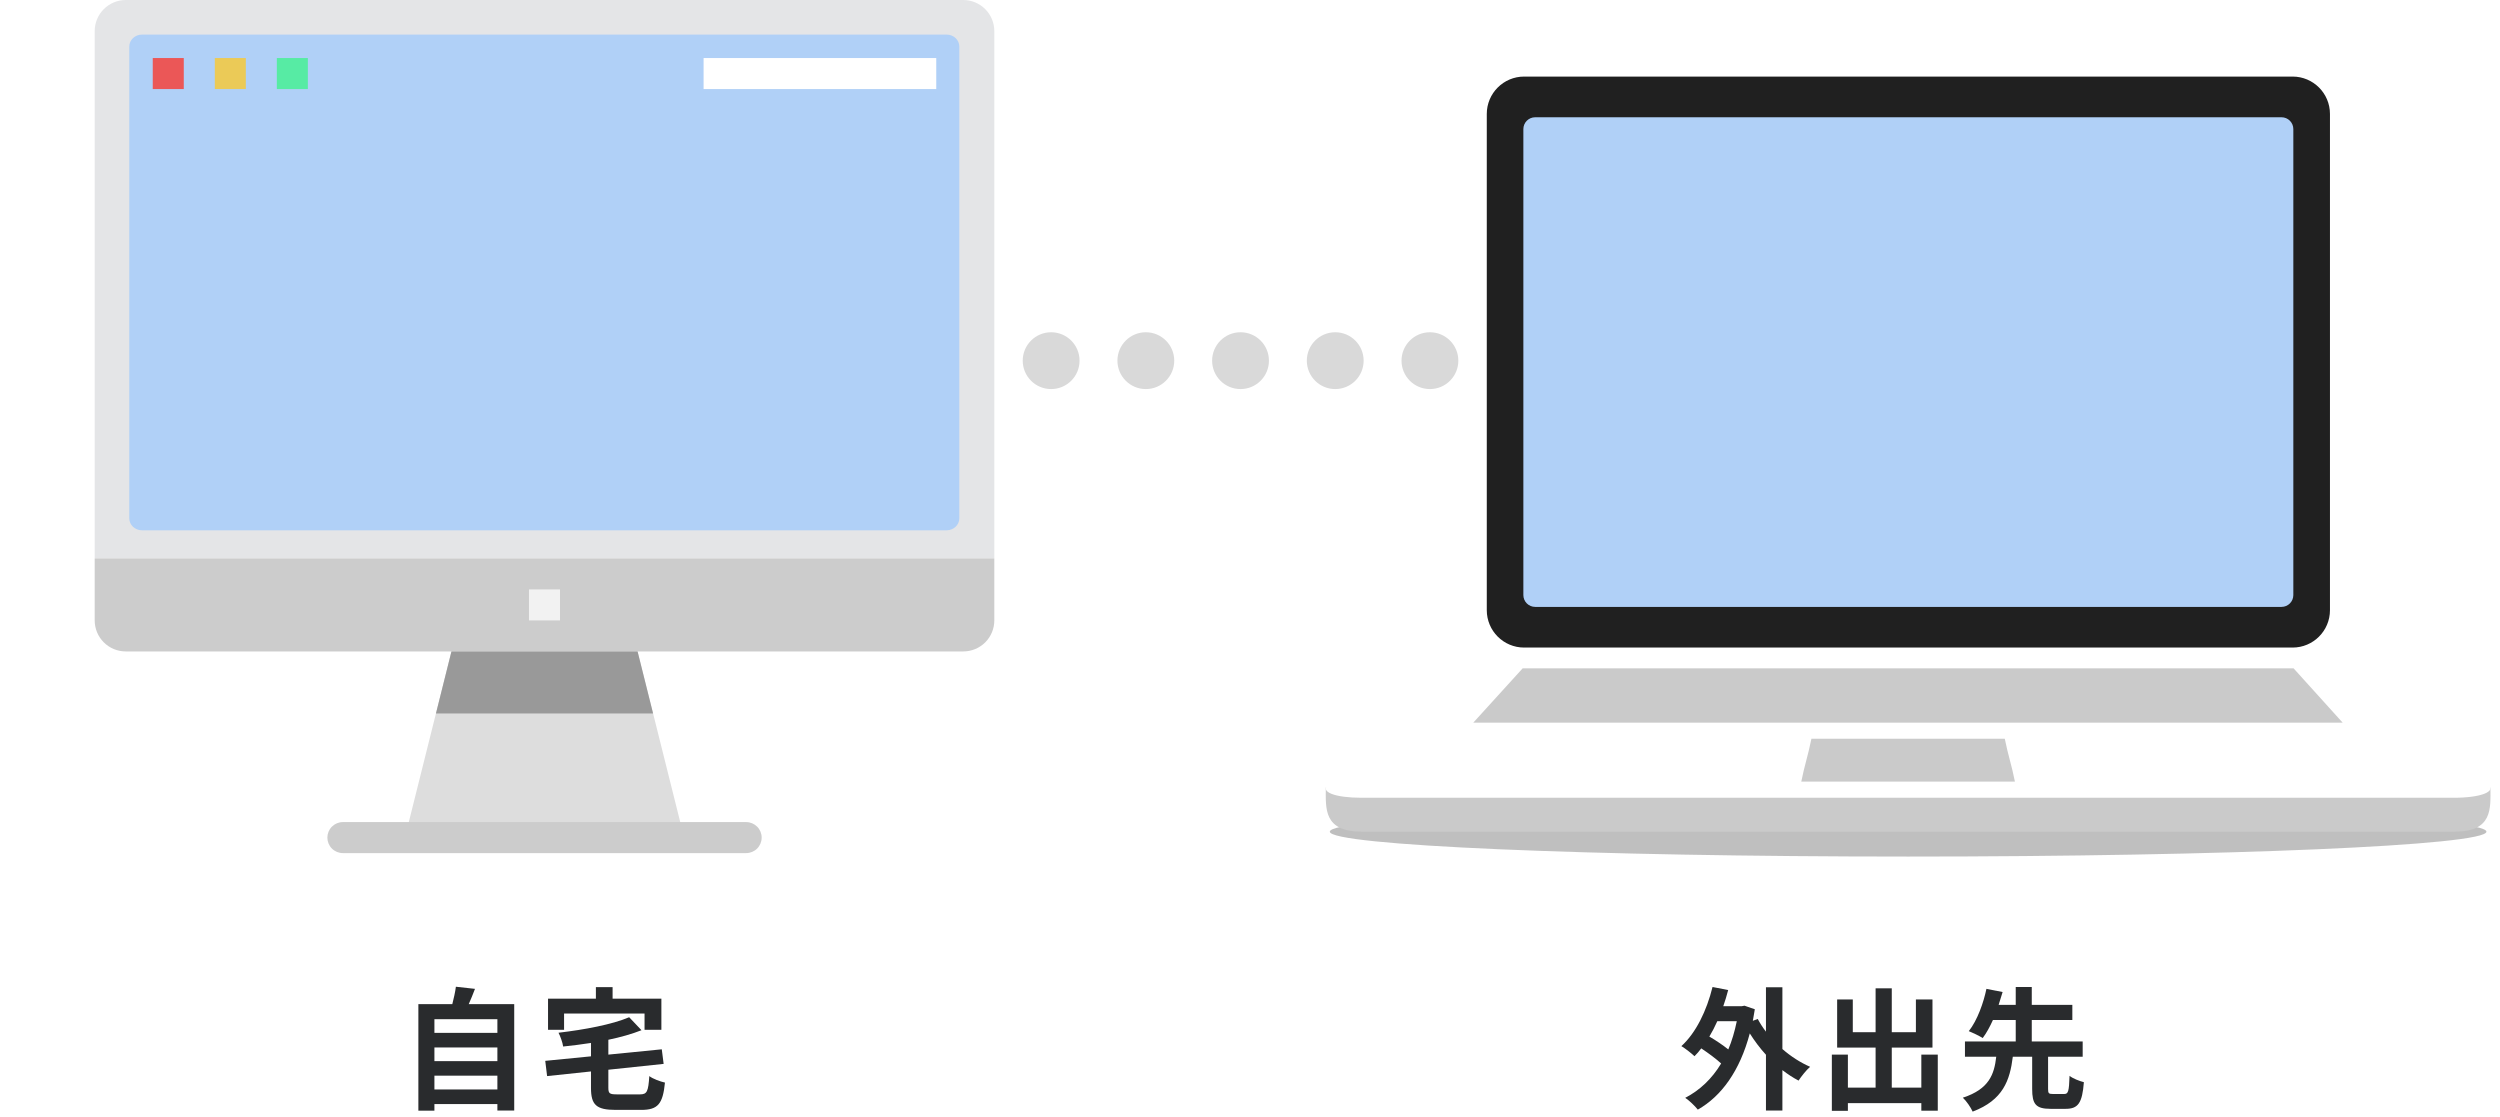
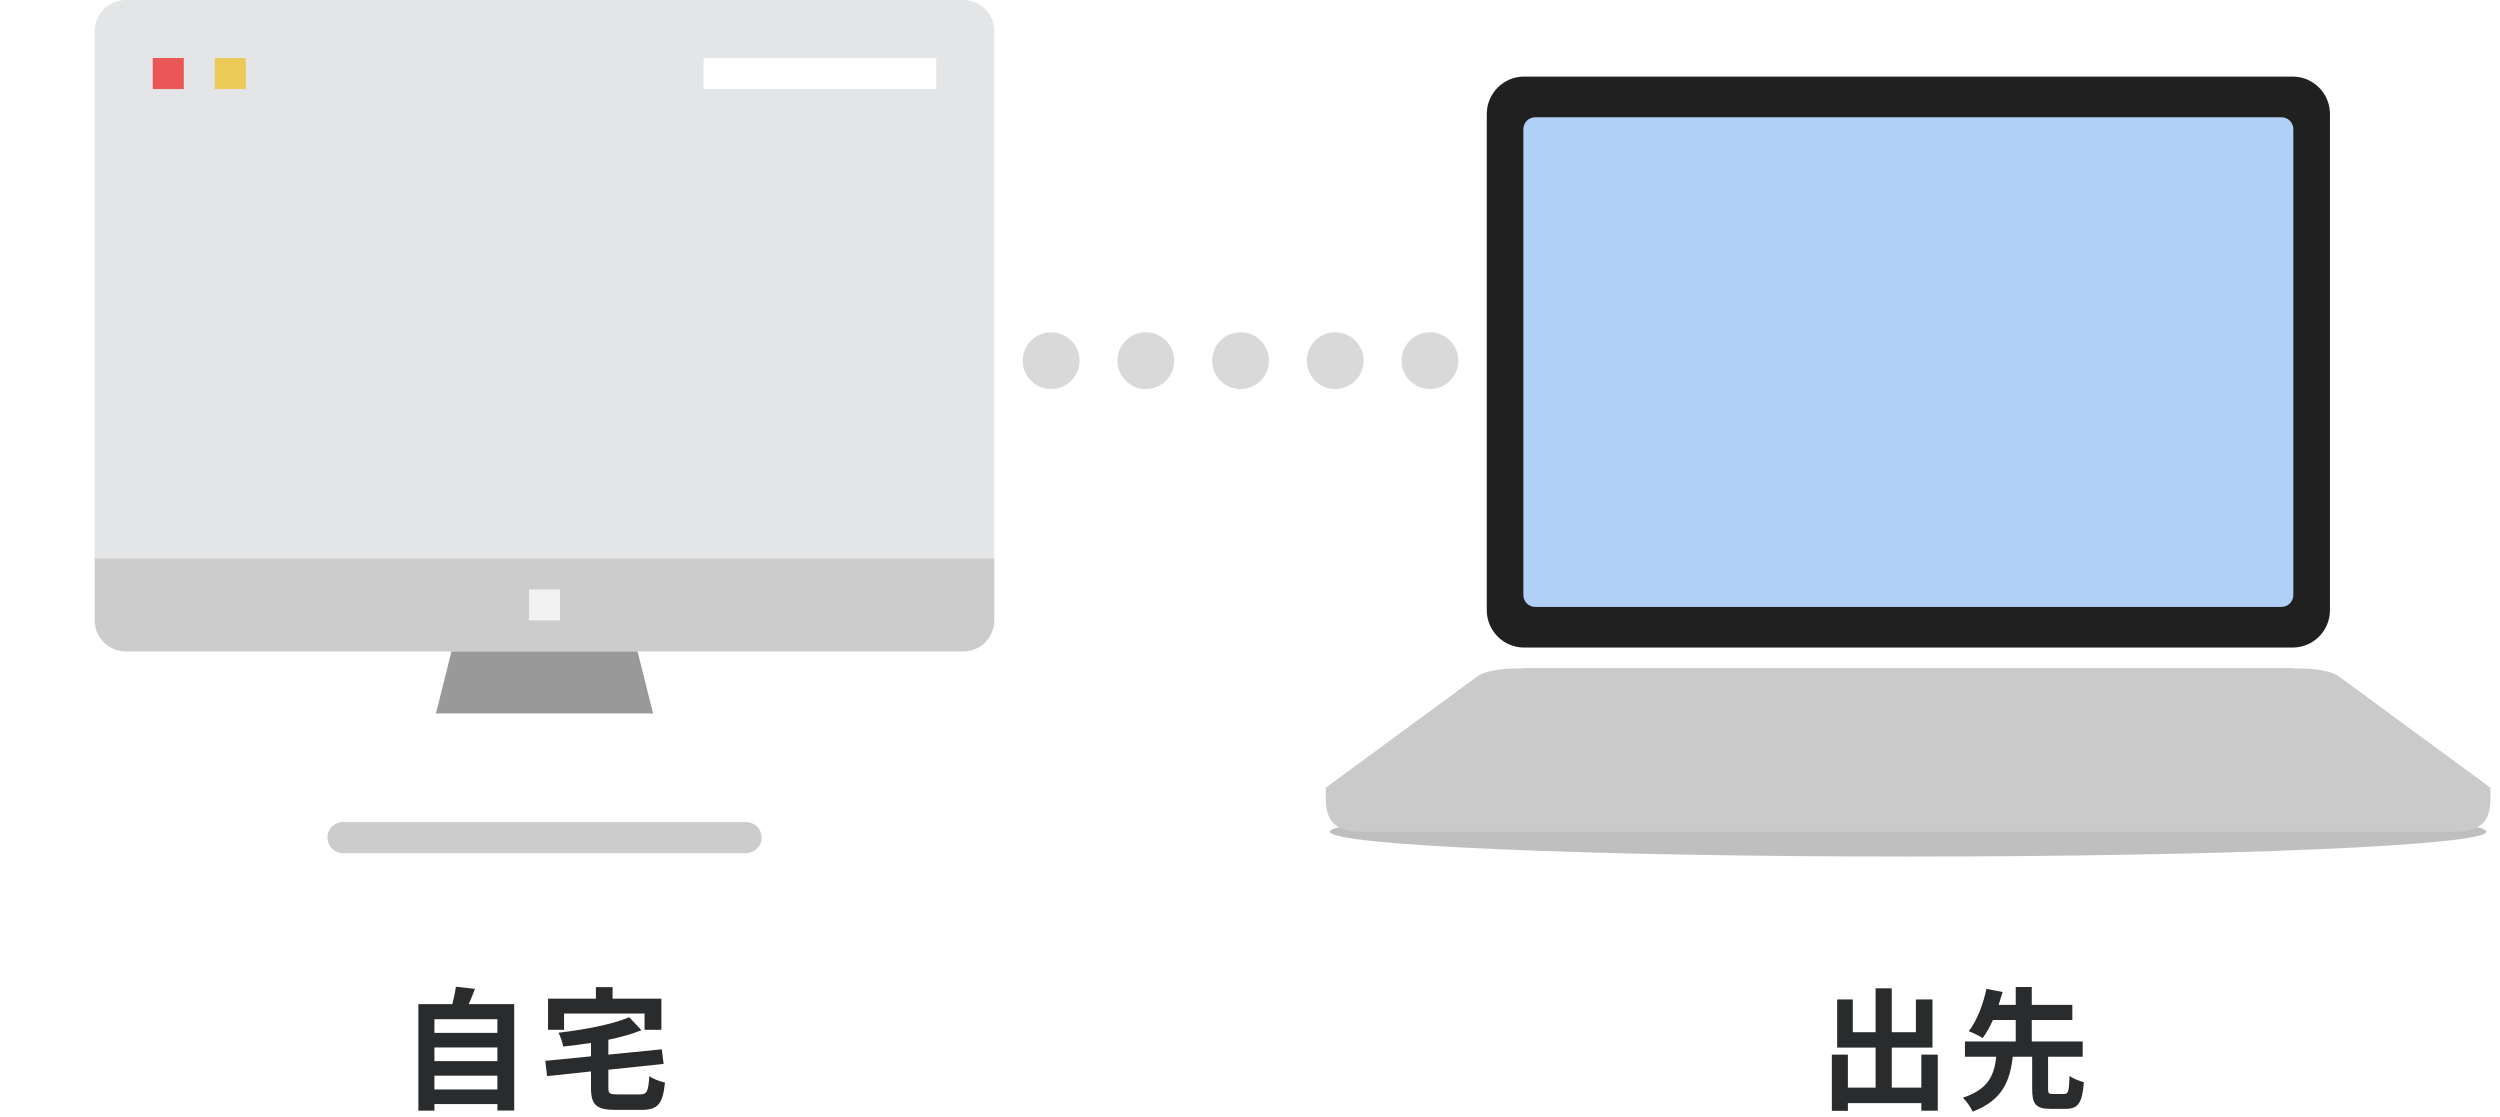
<svg xmlns="http://www.w3.org/2000/svg" width="264" height="118" viewBox="0 0 264 118" fill="none">
  <g clip-path="url(#clip0_5616_199794)">
    <circle cx="81" cy="38.086" r="3" fill="#D9D9D9" />
    <circle cx="91" cy="38.086" r="3" fill="#D9D9D9" />
    <circle cx="101" cy="38.086" r="3" fill="#D9D9D9" />
    <circle cx="111" cy="38.086" r="3" fill="#D9D9D9" />
    <circle cx="121" cy="38.086" r="3" fill="#D9D9D9" />
    <circle cx="131" cy="38.086" r="3" fill="#D9D9D9" />
    <circle cx="141" cy="38.086" r="3" fill="#D9D9D9" />
    <circle cx="151" cy="38.086" r="3" fill="#D9D9D9" />
    <circle cx="161" cy="38.086" r="3" fill="#D9D9D9" />
    <circle cx="171" cy="38.086" r="3" fill="#D9D9D9" />
    <circle cx="181" cy="38.086" r="3" fill="#D9D9D9" />
    <path d="M45.874 115.049V113.593H52.524V115.049H45.874ZM52.524 110.611V112.053H45.874V110.611H52.524ZM52.524 107.629V109.071H45.874V107.629H52.524ZM49.5 106.033C49.724 105.529 49.948 104.983 50.158 104.423L48.142 104.199C48.072 104.759 47.918 105.431 47.764 106.033H44.18V117.289H45.874V116.589H52.524V117.275H54.302V106.033H49.5Z" fill="#292B2D" />
    <path d="M59.566 107.027H68.064V108.749H69.842V105.459H64.69V104.241H62.926V105.459H57.872V108.749H59.566V107.027ZM65.194 115.567C64.368 115.567 64.242 115.483 64.242 114.853V112.963L70.08 112.347L69.884 110.807L64.242 111.367V109.799C65.516 109.533 66.72 109.197 67.742 108.791L66.44 107.419C64.648 108.189 61.708 108.735 58.978 109.057C59.174 109.435 59.412 110.093 59.468 110.513C60.42 110.415 61.414 110.289 62.408 110.135V111.549L57.578 112.025L57.774 113.635L62.408 113.145V114.881C62.408 116.673 62.968 117.205 65.012 117.205H67.714C69.478 117.205 69.996 116.575 70.22 114.321C69.716 114.209 68.946 113.929 68.568 113.635C68.456 115.273 68.33 115.567 67.574 115.567H65.194Z" fill="#292B2D" />
-     <path d="M183.405 107.839C183.181 108.931 182.887 109.925 182.509 110.821C181.949 110.373 181.207 109.869 180.507 109.463C180.815 108.945 181.095 108.413 181.347 107.839H183.405ZM188.221 104.255H186.485V108.945C186.149 108.511 185.855 108.049 185.617 107.601L185.099 107.797C185.169 107.405 185.239 106.999 185.309 106.579L184.217 106.201L183.923 106.257H181.977C182.173 105.697 182.341 105.137 182.495 104.549L180.843 104.227C180.227 106.733 179.093 109.071 177.553 110.471C177.959 110.709 178.645 111.255 178.939 111.535C179.191 111.283 179.429 111.017 179.653 110.709C180.395 111.199 181.207 111.801 181.753 112.305C180.773 113.929 179.499 115.133 177.959 115.931C178.365 116.197 179.009 116.813 179.289 117.177C181.781 115.763 183.727 113.089 184.777 109.127C185.281 109.925 185.855 110.695 186.485 111.381V117.275H188.221V113.005C188.767 113.425 189.341 113.803 189.929 114.111C190.209 113.677 190.741 113.005 191.147 112.655C190.125 112.207 189.117 111.563 188.221 110.779V104.255Z" fill="#292B2D" />
    <path d="M202.893 111.367V114.853H199.771V110.625H204.069V105.543H202.319V109.001H199.771V104.367H198.063V109.001H195.655V105.543H194.003V110.625H198.063V114.853H195.137V111.367H193.443V117.303H195.137V116.491H202.893V117.289H204.629V111.367H202.893Z" fill="#292B2D" />
    <path d="M216.781 115.525C216.347 115.525 216.277 115.455 216.277 114.993V111.591H219.931V109.981H214.555V107.713H218.839V106.117H214.555V104.227H212.861V106.117H211.055C211.209 105.641 211.349 105.193 211.475 104.759L209.767 104.423C209.473 105.851 208.815 107.741 207.905 108.889C208.297 109.043 208.997 109.379 209.375 109.617C209.767 109.099 210.131 108.427 210.453 107.713H212.861V109.981H207.499V111.591H210.803C210.593 113.439 210.061 115.007 207.275 115.917C207.653 116.267 208.115 116.939 208.311 117.387C211.531 116.169 212.245 114.083 212.553 111.591H214.597V114.993C214.597 116.575 214.961 117.093 216.529 117.093H218.139C219.441 117.093 219.889 116.491 220.057 114.279C219.609 114.167 218.881 113.887 218.545 113.607C218.489 115.259 218.405 115.525 217.985 115.525H216.781Z" fill="#292B2D" />
    <g filter="url(#filter0_d_5616_199794)">
      <path opacity="0.25" fill-rule="evenodd" clip-rule="evenodd" d="M201.498 85.191C235.227 85.191 262.567 86.37 262.567 87.825C262.567 89.28 235.227 90.454 201.498 90.454C167.768 90.454 140.428 89.275 140.428 87.825C140.428 86.374 167.772 85.191 201.498 85.191Z" fill="black" />
      <path fill-rule="evenodd" clip-rule="evenodd" d="M242.202 70.586H160.79C159.175 70.586 156.879 70.664 155.795 71.583L140.003 83.179C140.003 85.398 139.748 87.811 143.785 87.824H259.207C263.239 87.824 263.002 85.389 262.989 83.179L247.197 71.583C246.109 70.659 243.791 70.586 242.202 70.586Z" fill="#CACACA" />
-       <path fill-rule="evenodd" clip-rule="evenodd" d="M242.203 68.379H160.705C158.65 68.379 156.621 68.711 156.146 69.121C150.845 73.698 145.546 78.272 140.25 82.846C139.361 83.614 140.933 84.244 143.79 84.244H259.1C262.006 84.244 263.659 83.588 262.753 82.802L246.939 69.152C246.443 68.75 244.297 68.379 242.203 68.379Z" fill="white" />
      <path fill-rule="evenodd" clip-rule="evenodd" d="M191.285 78.012H211.705C212.064 79.799 212.422 80.757 212.776 82.54H190.215C190.573 80.757 190.927 79.799 191.285 78.012Z" fill="#CACACA" />
      <path fill-rule="evenodd" clip-rule="evenodd" d="M160.791 70.578H242.203L247.383 76.311H155.58L160.791 70.578Z" fill="#CACACA" />
      <path d="M242.098 8.086H160.95C158.771 8.086 157.004 9.853 157.004 12.032V64.437C157.004 66.616 158.771 68.383 160.95 68.383H242.098C244.278 68.383 246.044 66.616 246.044 64.437V12.032C246.044 9.853 244.278 8.086 242.098 8.086Z" fill="#202020" />
      <path d="M240.928 12.383H162.115C161.426 12.383 160.867 12.941 160.867 13.63V62.841C160.867 63.53 161.426 64.089 162.115 64.089H240.928C241.617 64.089 242.176 63.53 242.176 62.841V13.63C242.176 12.941 241.617 12.383 240.928 12.383Z" fill="#B0D0F7" />
    </g>
    <path d="M105 3.276V58.965H10V3.276C10.003 2.408 10.349 1.576 10.962 0.962C11.576 0.349 12.408 0.003 13.276 0H101.724C102.592 0.003 103.424 0.349 104.038 0.962C104.651 1.576 104.997 2.408 105 3.276V3.276Z" fill="#E4E5E7" />
-     <path d="M99.959 3.652H14.997C14.255 3.652 13.652 4.218 13.652 4.915V54.737C13.652 55.434 14.255 56 14.997 56H99.959C100.702 56 101.304 55.434 101.304 54.737V4.915C101.304 4.218 100.702 3.652 99.959 3.652Z" fill="#B0D0F7" />
-     <path d="M66.938 69.293L71.602 87.948H43.4L48.064 69.293H66.938Z" fill="#DDDDDD" stroke="#DDDDDD" />
    <path d="M78.794 90.088H36.208C35.774 90.088 35.357 89.916 35.05 89.609C34.743 89.302 34.57 88.885 34.57 88.45C34.57 88.016 34.743 87.599 35.05 87.292C35.357 86.985 35.774 86.812 36.208 86.812H78.794C79.229 86.812 79.645 86.985 79.953 87.292C80.26 87.599 80.432 88.016 80.432 88.45C80.432 88.885 80.26 89.302 79.953 89.609C79.645 89.916 79.229 90.088 78.794 90.088Z" fill="#CCCCCC" />
    <path d="M10 58.965H105V65.517C105 66.385 104.655 67.219 104.041 67.833C103.426 68.447 102.593 68.792 101.724 68.792H13.276C12.407 68.792 11.574 68.447 10.96 67.833C10.345 67.219 10 66.385 10 65.517V58.965Z" fill="#CCCCCC" />
    <path d="M55.861 62.242H59.137V65.518H55.861V62.242Z" fill="#F2F2F2" />
    <path d="M16.131 6.129H19.407V9.405H16.131V6.129Z" fill="#EB5757" />
    <path d="M22.684 6.129H25.959V9.405H22.684V6.129Z" fill="#EBCA57" />
-     <path d="M29.234 6.129H32.51V9.405H29.234V6.129Z" fill="#57EBA4" />
+     <path d="M29.234 6.129H32.51H29.234V6.129Z" fill="#57EBA4" />
    <path d="M74.299 6.129H98.868V9.405H74.299V6.129Z" fill="white" />
    <path d="M68.966 75.345H46.035L47.673 68.793H67.328L68.966 75.345Z" fill="#999999" />
  </g>
  <defs>
    <filter id="filter0_d_5616_199794" x="116" y="-15.914" width="171.002" height="130.367" filterUnits="userSpaceOnUse" color-interpolation-filters="sRGB">
      <feFlood flood-opacity="0" result="BackgroundImageFix" />
      <feColorMatrix in="SourceAlpha" type="matrix" values="0 0 0 0 0 0 0 0 0 0 0 0 0 0 0 0 0 0 127 0" result="hardAlpha" />
      <feOffset />
      <feGaussianBlur stdDeviation="12" />
      <feComposite in2="hardAlpha" operator="out" />
      <feColorMatrix type="matrix" values="0 0 0 0 0.205 0 0 0 0 0.31 0 0 0 0 0.362 0 0 0 0.15 0" />
      <feBlend mode="normal" in2="BackgroundImageFix" result="effect1_dropShadow_5616_199794" />
      <feBlend mode="normal" in="SourceGraphic" in2="effect1_dropShadow_5616_199794" result="shape" />
    </filter>
    <clipPath id="clip0_5616_199794">
      <rect width="264" height="118" fill="white" />
    </clipPath>
  </defs>
</svg>